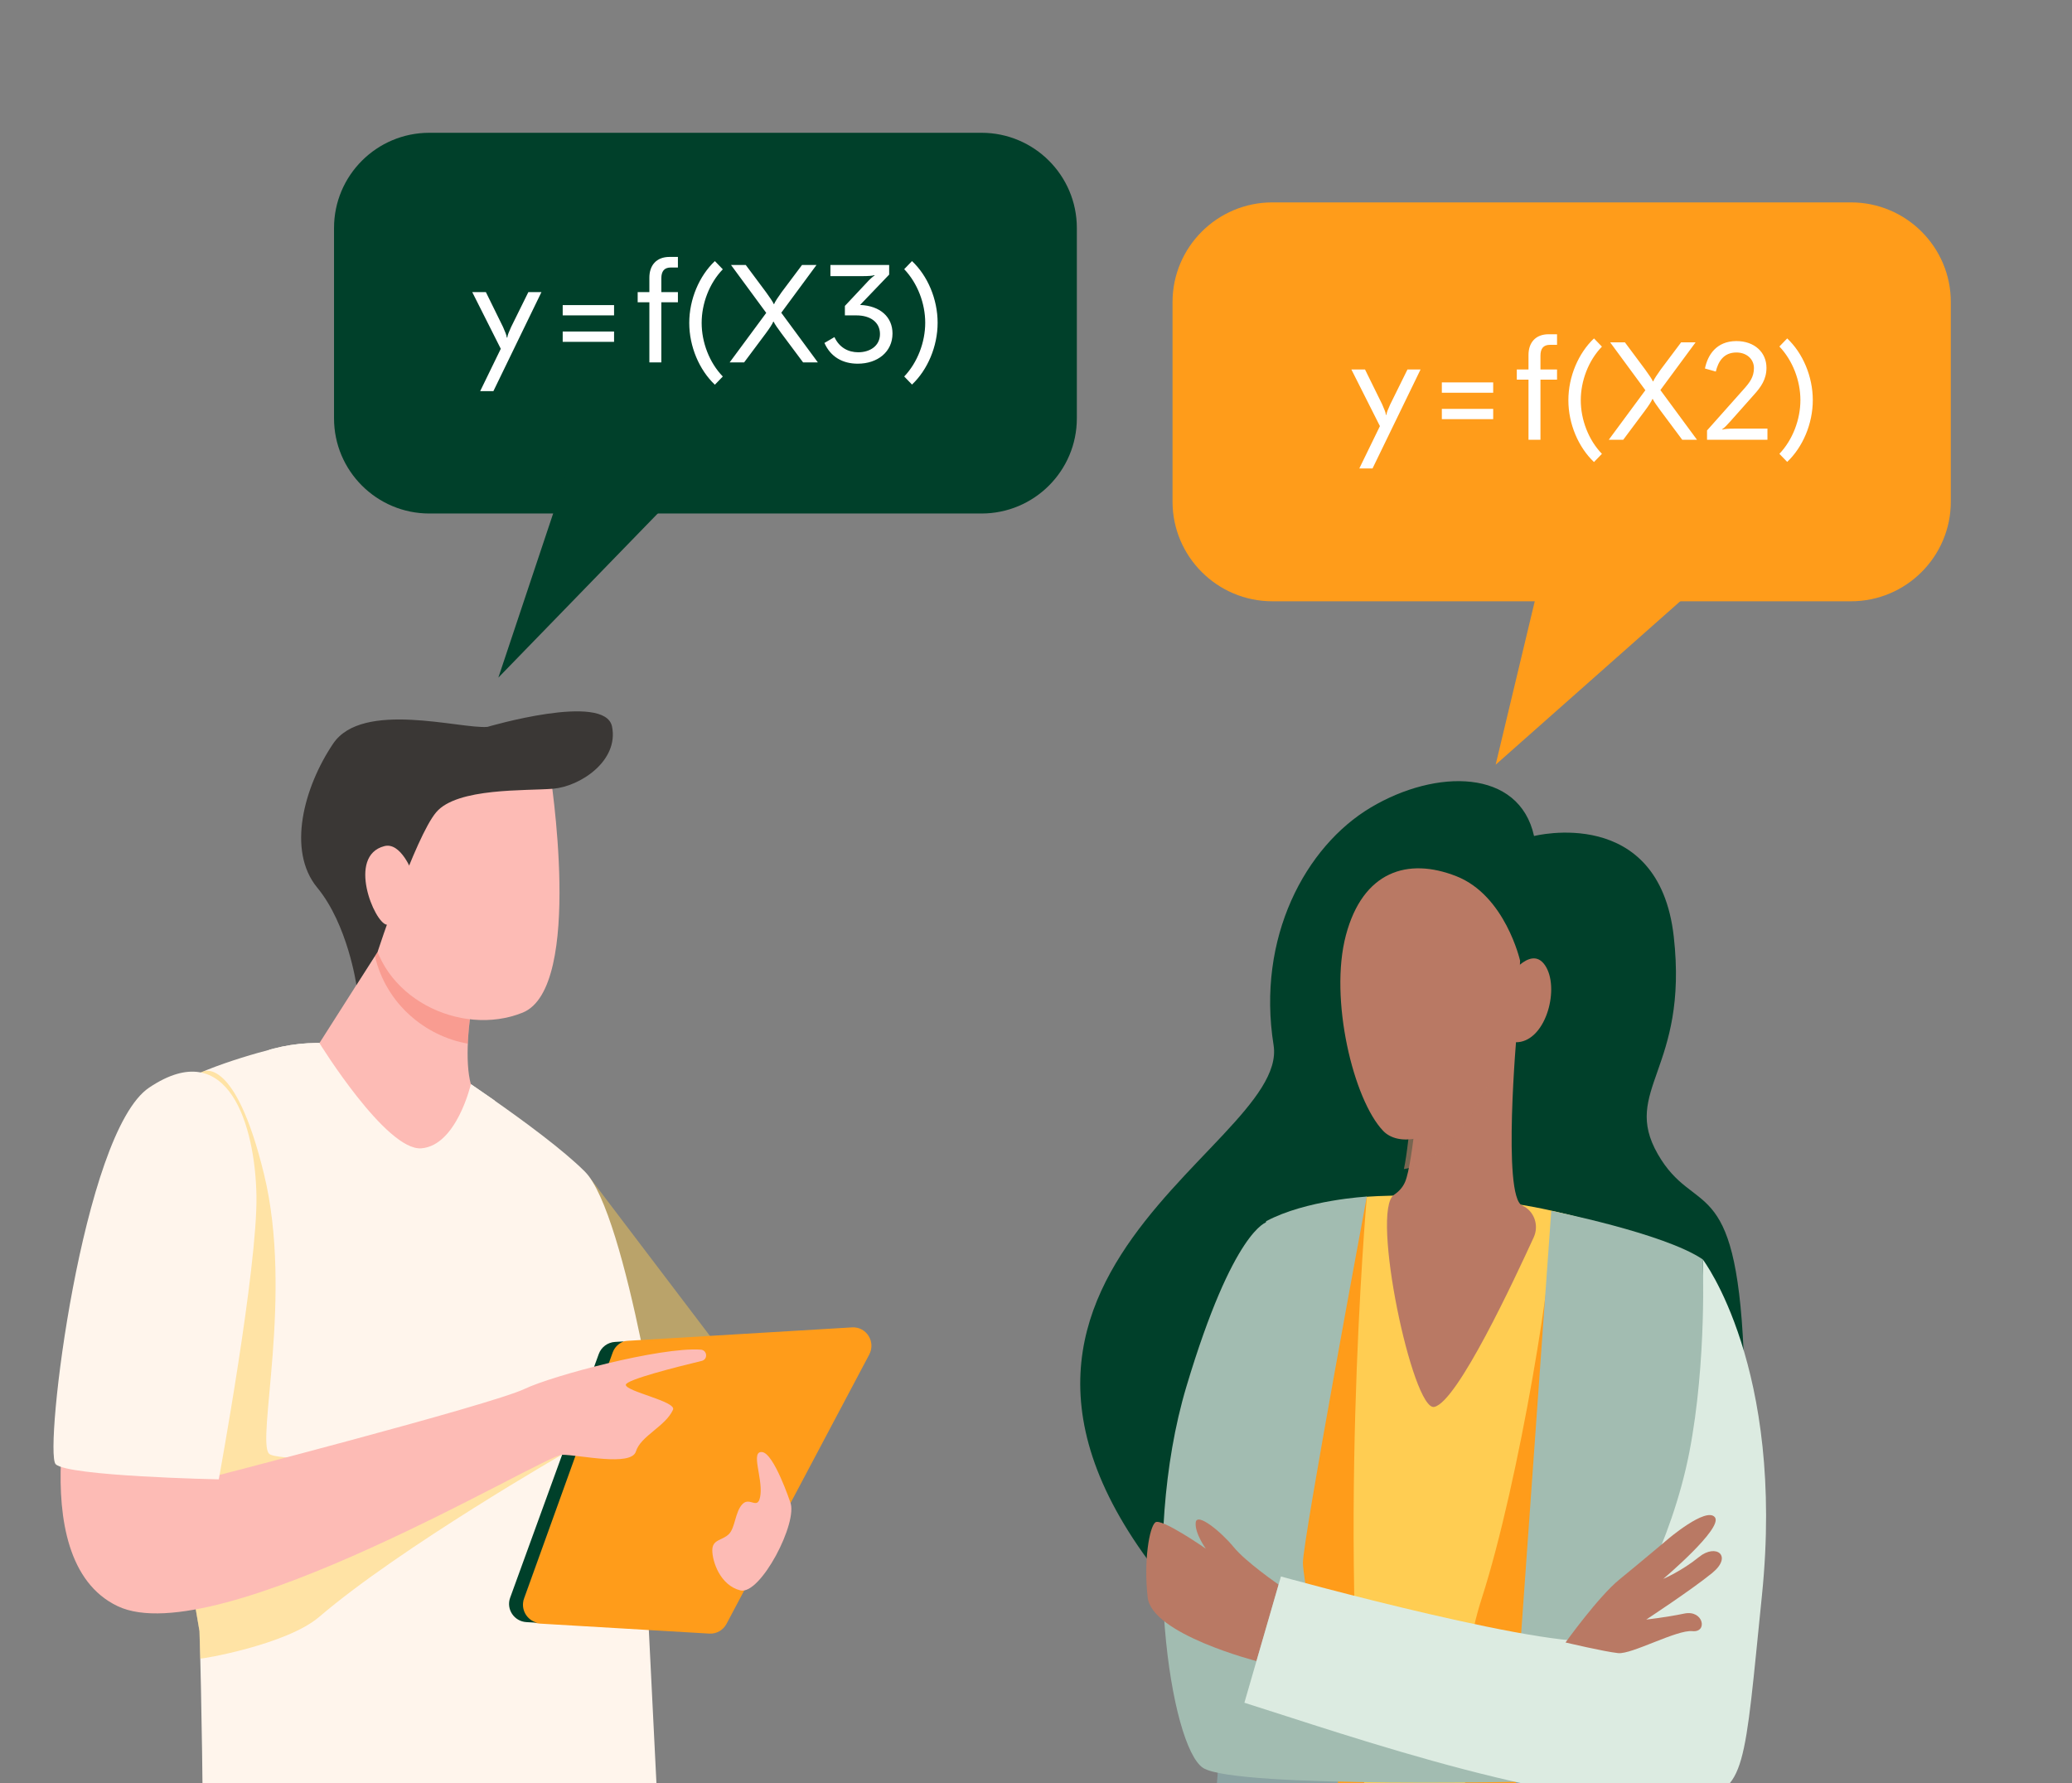
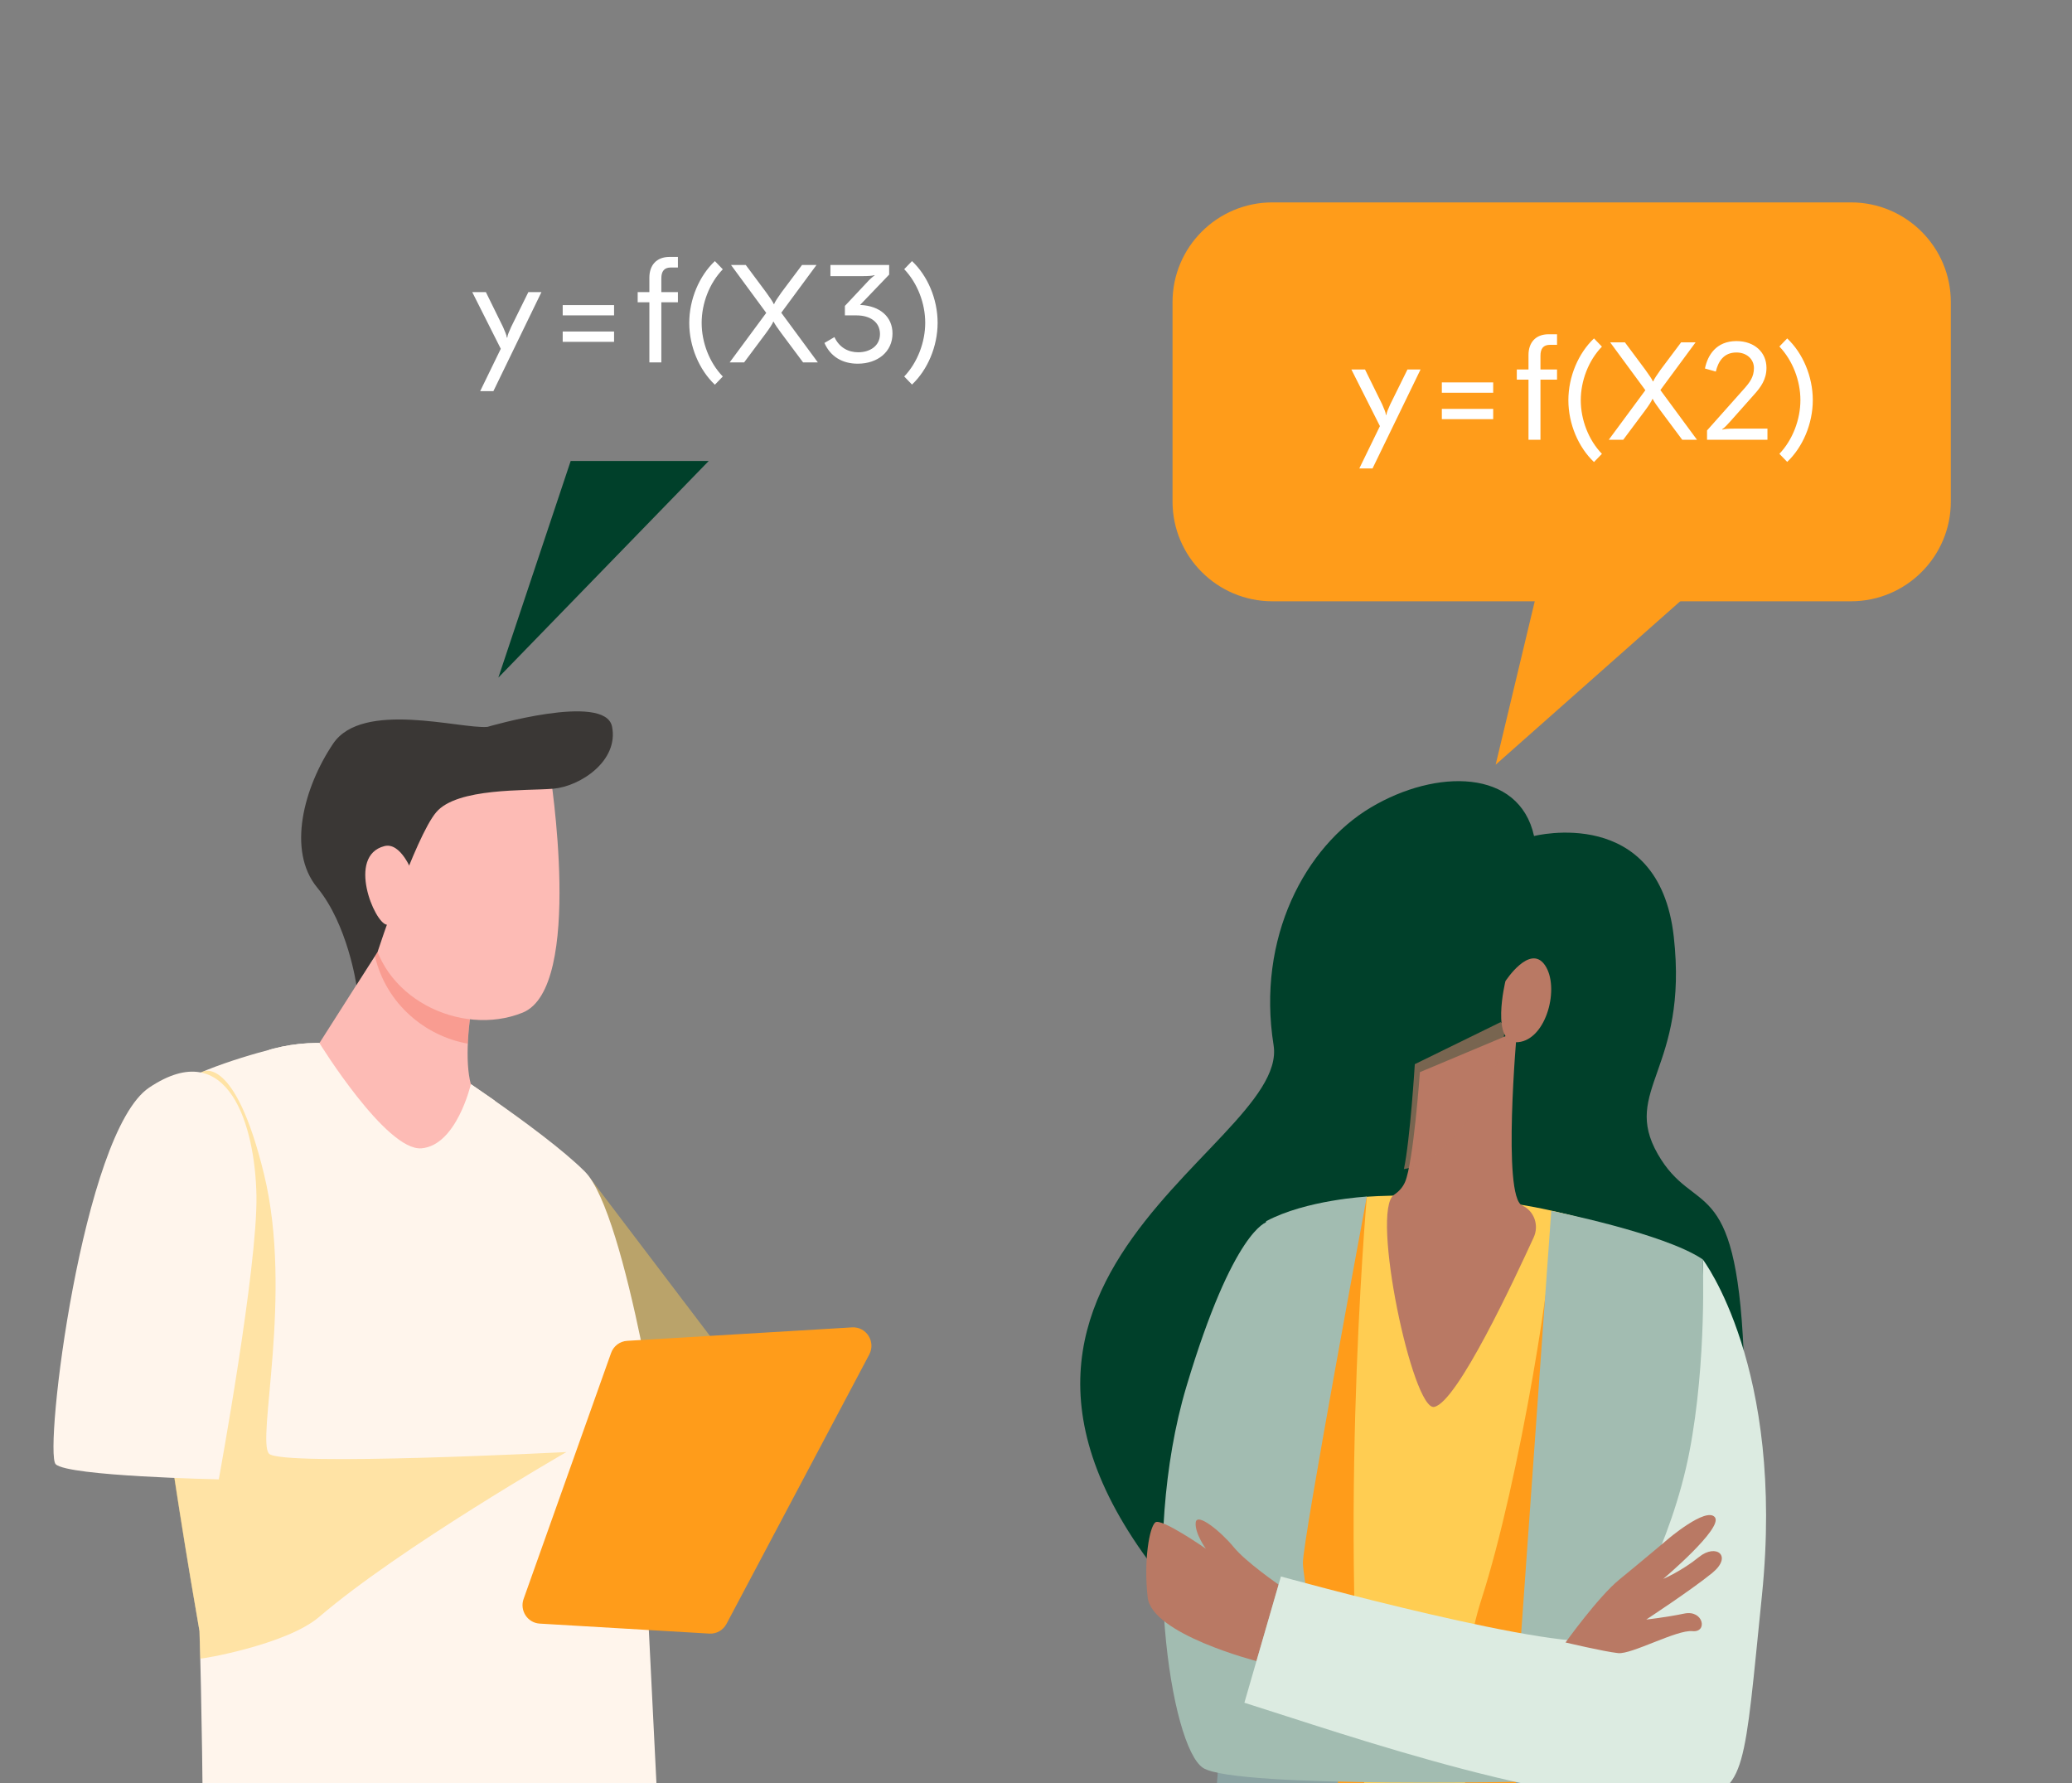
<svg xmlns="http://www.w3.org/2000/svg" width="129" height="111" viewBox="0 0 129 111" fill="none">
  <rect x="0" y="0" width="129" height="111" fill="#808080" stroke="none" />
  <g clip-path="url(#clip0_11176_5231)">
-     <path d="M26.73 8.266H61.108C64.384 8.266 67.043 10.921 67.043 14.191V26.041C67.043 29.311 64.384 31.966 61.108 31.966H26.73C23.455 31.966 20.796 29.311 20.796 26.041V14.191C20.796 10.921 23.455 8.266 26.73 8.266Z" fill="#00402A" />
    <path d="M35.53 28.696L31.027 42.181L44.124 28.696H35.53Z" fill="#00402A" />
    <path d="M115.239 37.43L79.217 37.43C75.785 37.43 73 34.647 73 31.223V18.806C73 15.379 75.787 12.599 79.217 12.599L115.239 12.599C118.671 12.599 121.456 15.381 121.456 18.806V31.223C121.456 34.649 118.669 37.43 115.239 37.43Z" fill="#FF9C1A" />
    <path d="M107.859 34.551L93.117 47.603L96.338 34.141L107.859 34.551Z" fill="#FF9C1A" />
    <path d="M31.82 20.36L32.894 18.185H33.709L30.719 24.347H29.896L31.178 21.712L29.402 18.185H30.251L31.317 20.352C31.438 20.629 31.551 20.889 31.551 21.01H31.586C31.586 20.889 31.698 20.629 31.82 20.36ZM35.033 19.633V18.991H38.231V19.633H35.033ZM35.033 21.279V20.638H38.231V21.279H35.033ZM41.686 15.993H42.206V16.652H41.764C41.348 16.652 41.174 16.894 41.174 17.328V18.185H42.206V18.818H41.174V22.561H40.429V18.818H39.701V18.185H40.429V17.284C40.429 16.53 40.854 15.993 41.686 15.993ZM45.001 23.437L44.507 23.948C43.536 23.029 42.912 21.574 42.912 20.101C42.912 18.627 43.536 17.172 44.507 16.253L45.001 16.764C44.16 17.631 43.684 18.896 43.684 20.101C43.684 21.305 44.16 22.57 45.001 23.437ZM48.658 18.194L49.932 16.496H50.833L48.641 19.468L50.92 22.561H50.001L48.65 20.75C48.441 20.465 48.208 20.144 48.173 20.031H48.138C48.104 20.144 47.887 20.473 47.679 20.75L46.327 22.561H45.426L47.705 19.477L45.513 16.496H46.431L47.696 18.194C47.904 18.489 48.138 18.809 48.164 18.922H48.199C48.234 18.809 48.45 18.48 48.658 18.194ZM55.358 17.094L53.547 18.983C54.812 19.035 55.566 19.745 55.566 20.759C55.566 21.903 54.639 22.64 53.4 22.64C52.464 22.64 51.71 22.215 51.328 21.348L51.952 20.984C52.256 21.643 52.819 21.929 53.434 21.929C54.154 21.929 54.786 21.539 54.786 20.794C54.786 20.049 54.179 19.633 53.322 19.633H52.602V19.043L53.911 17.648C54.119 17.414 54.344 17.206 54.448 17.154L54.439 17.128C54.327 17.172 54.023 17.189 53.703 17.189H51.701V16.496H55.358V17.094ZM56.295 16.756L56.78 16.253C57.751 17.163 58.375 18.619 58.375 20.092C58.375 21.565 57.751 23.021 56.78 23.939L56.295 23.437C57.127 22.561 57.603 21.296 57.603 20.092C57.603 18.887 57.127 17.631 56.295 16.756Z" fill="white" />
    <path d="M86.553 25.175L87.627 23H88.442L85.452 29.161H84.629L85.912 26.526L84.135 23H84.984L86.05 25.166C86.171 25.443 86.284 25.703 86.284 25.825H86.319C86.319 25.703 86.431 25.443 86.553 25.175ZM89.767 24.447V23.805H92.964V24.447H89.767ZM89.767 26.093V25.452H92.964V26.093H89.767ZM96.419 20.807H96.939V21.466H96.497C96.081 21.466 95.907 21.708 95.907 22.142V23H96.939V23.632H95.907V27.376H95.162V23.632H94.434V23H95.162V22.098C95.162 21.344 95.587 20.807 96.419 20.807ZM99.734 28.251L99.24 28.762C98.269 27.843 97.645 26.388 97.645 24.915C97.645 23.442 98.269 21.986 99.24 21.067L99.734 21.578C98.893 22.445 98.417 23.71 98.417 24.915C98.417 26.119 98.893 27.384 99.734 28.251ZM103.391 23.008L104.665 21.31H105.566L103.374 24.282L105.653 27.376H104.734L103.383 25.564C103.175 25.279 102.941 24.958 102.906 24.845H102.871C102.837 24.958 102.62 25.287 102.412 25.564L101.06 27.376H100.159L102.438 24.291L100.246 21.31H101.164L102.429 23.008C102.637 23.303 102.871 23.623 102.897 23.736H102.932C102.967 23.623 103.183 23.294 103.391 23.008ZM110.039 27.376H106.278V26.795L108.575 24.213C108.93 23.814 109.198 23.468 109.198 22.913C109.198 22.35 108.739 21.942 108.107 21.942C107.301 21.942 106.971 22.523 106.824 23.13L106.148 22.939C106.313 22.116 106.85 21.232 108.107 21.232C109.233 21.232 109.978 21.934 109.978 22.895C109.978 23.615 109.632 24.1 109.181 24.594L107.734 26.223C107.535 26.448 107.335 26.656 107.223 26.717L107.24 26.743C107.353 26.7 107.647 26.682 107.951 26.682H110.039V27.376ZM110.783 21.57L111.268 21.067C112.238 21.977 112.862 23.433 112.862 24.906C112.862 26.379 112.238 27.835 111.268 28.753L110.783 28.251C111.614 27.376 112.091 26.11 112.091 24.906C112.091 23.701 111.614 22.445 110.783 21.57Z" fill="white" />
    <path d="M95.508 52.042C95.508 52.042 103.281 50.05 104.207 58.308C105.135 66.566 100.928 67.848 103.208 71.835C105.491 75.822 108.058 72.832 108.556 84.151C109.055 95.47 83.053 109.221 76.205 102.501C53.939 80.653 80.362 71.753 79.292 65.061C78.222 58.368 81.277 52.688 85.342 50.267C89.406 47.846 94.581 47.842 95.508 52.042Z" fill="#00402A" />
    <path d="M105.179 114.337C105.179 114.337 106.228 79.704 104.582 78.061C103.923 77.402 98.532 75.625 94.847 75.021C89.333 74.116 85.015 74.505 85.015 74.505C85.015 74.505 79.397 81.226 79.397 83.721C79.397 86.215 79.039 114.605 79.039 114.605C74.69 116.204 67.961 144.964 67.457 152.373C66.952 159.783 68.043 194.246 68.043 194.246L74.376 193.56C77.833 188.148 79.391 159.643 80.4 156.095C81.795 151.198 88.341 136.206 88.341 136.206L91.714 134.738C91.714 134.738 90.933 157.339 91.218 162.547C91.503 167.755 91.178 192.985 91.178 192.985L97.529 192.638C102.503 183.736 106.054 142.658 105.935 140.506C105.818 138.355 108.012 134.828 108.471 128.671C108.833 123.812 105.177 114.339 105.177 114.339L105.179 114.337Z" fill="#FFCD52" />
    <path d="M105.179 114.337C105.179 114.337 106.11 83.582 104.839 78.661C103.189 77.551 97.946 75.59 96.66 75.489C96.894 78.019 94.595 92.24 92.237 99.545C90.748 104.157 90.968 109.813 91.532 114.207H91.529C91.881 116.942 92.419 119.582 93.035 121.888C93.171 121.93 96.668 123.804 102.743 123.804C103.003 123.789 105.279 123.638 107.88 123.233C106.919 118.842 105.181 114.337 105.181 114.337H105.179Z" fill="#FF9C1A" />
    <path d="M86.511 122.232C86.645 121.795 85.61 116.794 85.288 114.207H85.281C83.145 96.888 85.068 74.831 85.097 74.496C85.097 74.496 85.095 74.496 85.093 74.496C84.963 74.624 84.597 75.036 84.109 75.627C82.601 77.547 79.711 81.435 79.42 83.417C79.416 83.476 79.412 83.534 79.412 83.591C79.412 83.608 79.412 83.626 79.412 83.645C79.412 83.959 79.405 84.58 79.399 85.441C79.399 85.609 79.391 85.784 79.378 85.966C79.307 93.269 79.037 114.607 79.037 114.607C77.632 115.123 75.98 118.475 74.369 123.024C79.602 123.35 86.14 123.446 86.511 122.236V122.232Z" fill="#FF9C1A" />
    <path d="M111.327 118.857C111.338 123.199 99.628 123.507 94.064 121.012L94.669 102.188L96.579 75.376C96.579 75.376 103.613 76.769 106.008 78.395C106.008 78.395 106.785 106.271 107.466 111.941C108.146 117.611 111.323 116.879 111.327 118.859V118.857Z" fill="#A2BCB1" />
    <path d="M78.827 76.022C78.827 76.022 76.08 98.22 76.08 104.003C76.08 109.785 74.982 119.764 74.982 119.764C74.982 119.764 80.909 122.033 85.044 121.013C85.044 121.013 81.116 98.746 81.116 97.291C81.116 95.836 85.097 74.488 85.097 74.488C85.097 74.488 81.317 74.691 78.825 76.022H78.827Z" fill="#A2BCB1" />
    <g style="mix-blend-mode:multiply" opacity="0.18">
      <path d="M75.658 112.495C77.882 112.382 80.709 112.24 83.492 112.102C83.327 111.14 83.157 110.149 82.987 109.158L75.87 109.535C75.807 110.517 75.736 111.523 75.658 112.493V112.495Z" fill="#1E2B5F" />
    </g>
    <g style="mix-blend-mode:multiply" opacity="0.18">
      <path d="M94.365 111.615C94.377 111.615 94.392 111.615 94.403 111.615C96.13 111.615 102.852 113.446 105.294 113.446C106.228 113.446 107.003 113.179 107.604 112.846C107.599 112.825 107.595 112.804 107.593 112.784C107.545 112.518 107.501 112.238 107.465 111.939C107.449 111.795 107.43 111.634 107.413 111.46C107.325 110.62 107.26 109.67 107.201 108.776H94.457L94.365 111.615Z" fill="#1E2B5F" />
    </g>
    <path d="M78.875 76.071C78.875 76.071 76.796 76.507 73.862 86.321C70.928 96.135 72.878 108.744 74.903 110.053C76.928 111.362 96.589 110.877 96.589 110.877L96.664 103.806C96.664 103.806 81.779 101.483 80.305 99.679C79.943 99.236 80.565 97.337 80.435 95.175C80.037 88.542 78.873 76.069 78.873 76.069L78.875 76.071Z" fill="#A2BCB1" />
    <path d="M79.602 98.638C79.602 98.638 77.567 97.239 76.805 96.304C76.04 95.368 74.512 94.109 74.443 94.778C74.374 95.445 75.075 96.407 75.075 96.407C75.075 96.407 72.296 94.469 71.928 94.768C71.559 95.067 71.195 97.145 71.452 99.438C71.71 101.732 78.227 103.402 78.227 103.402L79.605 98.64L79.602 98.638Z" fill="#B97964" />
    <path d="M105.593 111.976C98.503 113.158 83.541 107.897 77.474 105.995L79.749 98.136C79.749 98.136 97.617 103.072 99.96 102.023C101.118 101.504 104.084 96.01 105.172 90.421C106.284 84.705 106.01 78.395 106.01 78.395C106.01 78.395 111.143 85.1 109.698 99.294C108.594 110.126 108.716 111.458 105.598 111.979L105.593 111.976Z" fill="#DCEBE1" />
    <path d="M103.799 95.849C103.799 95.849 102.126 97.262 100.819 98.326C99.514 99.388 97.468 102.244 97.468 102.244C97.468 102.244 99.895 102.819 100.746 102.907C101.596 102.993 104.393 101.439 105.367 101.538C106.339 101.636 106.056 100.197 104.865 100.444C103.673 100.691 102.494 100.816 102.494 100.816C102.494 100.816 105.29 98.985 106.594 97.923C107.899 96.861 106.844 96.056 105.776 96.925C104.708 97.795 103.55 98.287 103.55 98.287C103.55 98.287 107.31 95.115 106.764 94.446C106.217 93.777 103.797 95.849 103.797 95.849H103.799Z" fill="#B97964" />
    <path d="M88.401 66.744C88.401 66.744 88.001 72.353 87.478 73.576C87.329 73.925 87.075 74.185 86.789 74.377C85.31 75.368 87.949 87.856 89.293 87.58C90.742 87.283 94.331 79.537 95.487 77.024C95.829 76.28 95.521 75.383 94.775 75.044C94.773 75.044 94.769 75.042 94.767 75.04C93.519 74.488 94.438 64.206 94.438 64.206L88.399 66.742L88.401 66.744Z" fill="#B97964" />
    <g style="mix-blend-mode:multiply" opacity="0.65">
      <path d="M93.428 63.629C93.428 63.629 93.691 63.801 93.662 64.246C93.603 65.136 93.204 66.245 92.86 67.045C91.274 70.738 88.984 72.523 87.406 72.776C87.798 70.908 88.084 66.245 88.084 66.245L93.427 63.629H93.428Z" fill="#B97964" />
    </g>
-     <path d="M94.638 59.799C94.638 59.799 93.718 55.747 90.676 54.547C87.633 53.345 84.85 54.248 83.795 58.214C82.739 62.178 84.266 68.469 86.115 70.398C87.964 72.328 94.407 69.094 94.638 59.799Z" fill="#B97964" />
    <path d="M93.726 61.078C93.726 61.078 95.251 58.72 96.187 60.083C97.123 61.448 96.294 64.703 94.524 64.875C92.755 65.044 93.726 61.078 93.726 61.078Z" fill="#B97964" />
    <path opacity="0.46" d="M36.561 73.1L47.019 86.875L34.697 91.362L36.561 73.1Z" fill="#FFCD52" />
    <path d="M9.34 68.653C10.93 67.066 14.628 65.901 17.04 65.276C18.424 64.916 19.867 64.835 21.285 65.027L26.713 65.761C26.713 65.761 33.761 70.285 36.406 72.924C39.049 75.562 41.44 92.089 41.44 92.089L40.242 98.387L41.62 126.112C41.013 126.112 22.811 128.332 12.699 125.305C12.699 125.305 12.699 110.517 12.421 101.537C11.233 94.717 7.238 70.751 9.34 68.653Z" fill="#FFF5EC" />
    <path opacity="0.46" d="M9.451 68.544C10.285 67.768 11.568 67.143 12.617 66.71C12.617 66.71 14.621 65.613 16.439 73.1C18.259 80.584 15.949 89.691 16.753 90.496C17.559 91.301 35.265 90.39 35.265 90.39C35.265 90.39 24.92 96.325 19.869 100.653C17.844 102.388 12.475 103.3 12.465 103.243C12.45 102.656 12.433 102.085 12.416 101.535C11.843 98.242 7.012 70.812 9.447 68.544H9.451Z" fill="#FFCD52" />
    <path d="M54.121 84.316L45.23 101.088C45.021 101.481 44.606 101.717 44.164 101.692L33.602 101.069C32.844 101.025 32.343 100.256 32.599 99.534L38.045 84.224C38.198 83.791 38.592 83.494 39.046 83.467L53.051 82.629C53.937 82.577 54.538 83.526 54.119 84.316H54.121Z" fill="#FF9C1A" />
-     <path d="M31.763 99.453L37.279 84.285C37.434 83.856 37.834 83.561 38.292 83.534L38.839 83.503C38.52 83.616 38.263 83.867 38.144 84.195L32.628 99.507C32.391 100.166 32.793 100.862 33.449 101.015L32.776 100.977C32.01 100.933 31.501 100.172 31.761 99.457L31.763 99.453Z" fill="#00402A" />
-     <path d="M11.857 89.054L12.697 92.067C12.697 92.067 30.572 87.461 32.67 86.455C34.368 85.642 41.113 83.84 43.626 84.015C44.035 84.044 44.089 84.619 43.689 84.716C42.108 85.096 38.963 85.891 38.963 86.204C38.963 86.622 42.129 87.239 41.901 87.753C41.44 88.79 39.886 89.386 39.593 90.35C39.3 91.314 36.086 90.559 34.986 90.559C33.887 90.559 13.495 102.917 7.326 99.984C1.159 97.051 4.892 84.044 4.892 84.044L11.857 89.05V89.054Z" fill="#FDBBB5" />
-     <path d="M45.375 95.504C45.783 95.096 45.762 94.09 46.236 93.618C46.707 93.147 47.222 94.099 47.347 93.03C47.473 91.962 46.717 90.308 47.452 90.392C48.187 90.475 49.194 93.492 49.194 93.492C49.722 94.724 47.347 99.315 46.091 99.001C44.835 98.688 44.347 97.199 44.347 96.507C44.347 95.815 44.964 95.909 45.375 95.501V95.504Z" fill="#FDBBB5" />
    <path d="M26.715 65.763C26.721 65.767 26.73 65.772 26.742 65.78C26.747 65.782 26.751 65.784 26.755 65.788C26.761 65.792 26.767 65.797 26.776 65.801C26.78 65.803 26.786 65.807 26.79 65.809C26.803 65.817 26.818 65.826 26.832 65.836C26.839 65.841 26.843 65.843 26.849 65.847C26.866 65.857 26.883 65.868 26.899 65.88C26.901 65.88 26.906 65.884 26.908 65.886C26.912 65.889 26.916 65.893 26.922 65.895C26.927 65.897 26.931 65.899 26.935 65.903C26.943 65.909 26.954 65.916 26.962 65.922C26.966 65.924 26.971 65.928 26.977 65.93C27.01 65.953 27.048 65.976 27.09 66.004C27.096 66.008 27.105 66.014 27.113 66.018C27.783 66.455 29.215 67.4 30.805 68.517C30.805 68.517 31.466 71.163 31.15 72.859C30.836 74.557 30.174 75.09 29.23 74.713C28.286 74.337 26.514 71.824 26.11 71.964C25.706 72.104 22.969 75.529 21.647 74.996C20.76 74.636 18.094 68.811 16.758 65.347C16.854 65.322 16.948 65.297 17.043 65.272C18.427 64.912 19.87 64.831 21.287 65.023L26.715 65.757V65.759V65.763Z" fill="#FFF5EC" />
    <path d="M29.558 61.475C29.135 63.7 28.934 66.098 29.315 67.492C29.315 67.492 28.436 71.297 26.241 71.483C24.047 71.669 19.888 64.931 19.888 64.931L24.455 57.76L29.558 61.475Z" fill="#FDBBB5" />
    <g style="mix-blend-mode:multiply" opacity="0.4">
      <path d="M29.127 64.967C26.492 64.507 24.026 62.493 23.341 59.506L24.453 57.76L29.556 61.475C29.332 62.648 29.171 63.869 29.125 64.967H29.127Z" fill="#F26E5A" />
    </g>
    <path d="M34.234 48.011C34.234 48.011 36.385 61.481 32.538 63.037C28.692 64.59 23.49 62.098 23.102 57.528C22.715 52.958 23.695 43.635 34.234 48.013V48.011Z" fill="#FDBBB5" />
    <path d="M30.337 45.251C30.337 45.251 37.67 43.087 38.104 45.226C38.537 47.365 36.123 48.956 34.441 49.098C32.76 49.24 28.46 49.019 27.156 50.564C25.849 52.109 23.51 59.248 23.51 59.248L22.189 61.316C22.189 61.316 21.651 57.555 19.751 55.255C17.852 52.956 18.918 48.998 20.742 46.29C22.566 43.583 28.674 45.389 30.337 45.249V45.251Z" fill="#3A3735" />
    <path d="M25.661 54.289C25.661 54.289 24.964 52.401 23.93 52.671C21.582 53.279 23.306 57.448 24.076 57.563C25.642 57.795 26.277 56.56 25.661 54.289Z" fill="#FDBBB5" />
    <path d="M15.966 74.433C16.043 78.903 13.621 92.089 13.621 92.089C13.621 92.089 4.223 91.901 3.467 91.147C2.711 90.392 5.131 70.494 9.284 67.705C14.243 64.375 15.893 70.12 15.966 74.433Z" fill="#FFF5EC" />
  </g>
  <defs>
    <clipPath id="clip0_11176_5231">
      <rect width="127.532" height="111" fill="white" transform="translate(0.968)" />
    </clipPath>
  </defs>
</svg>